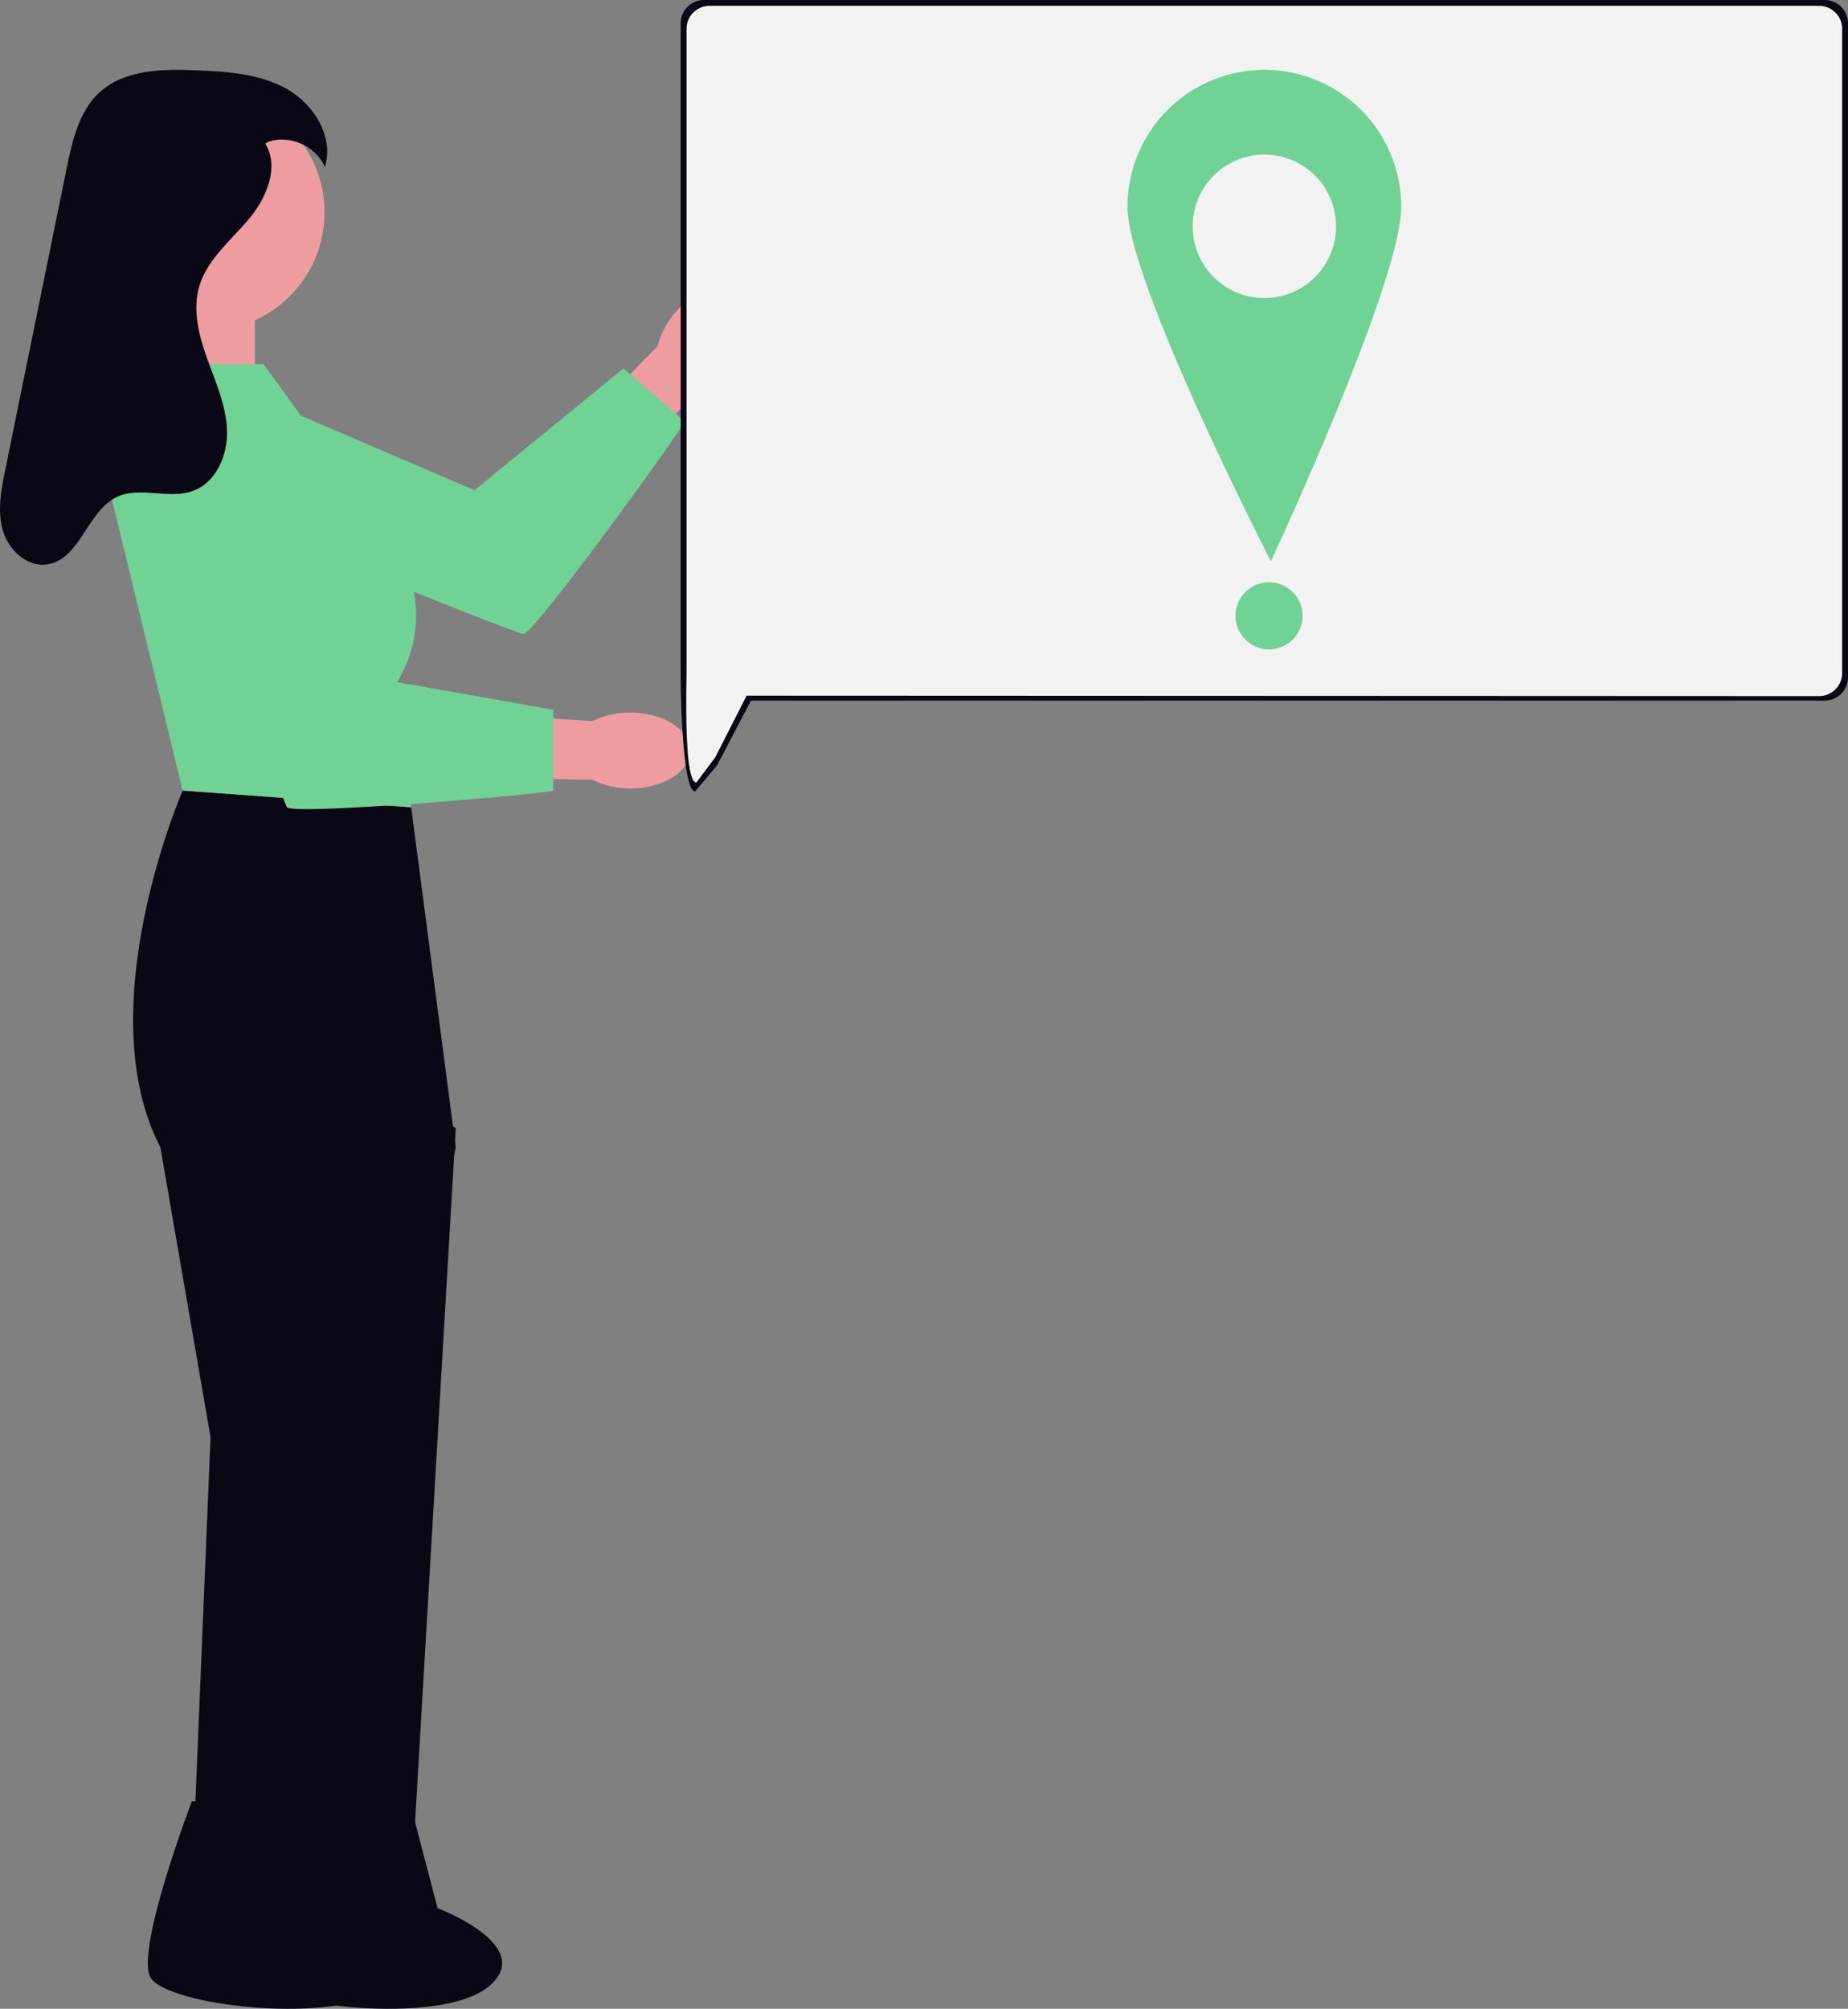
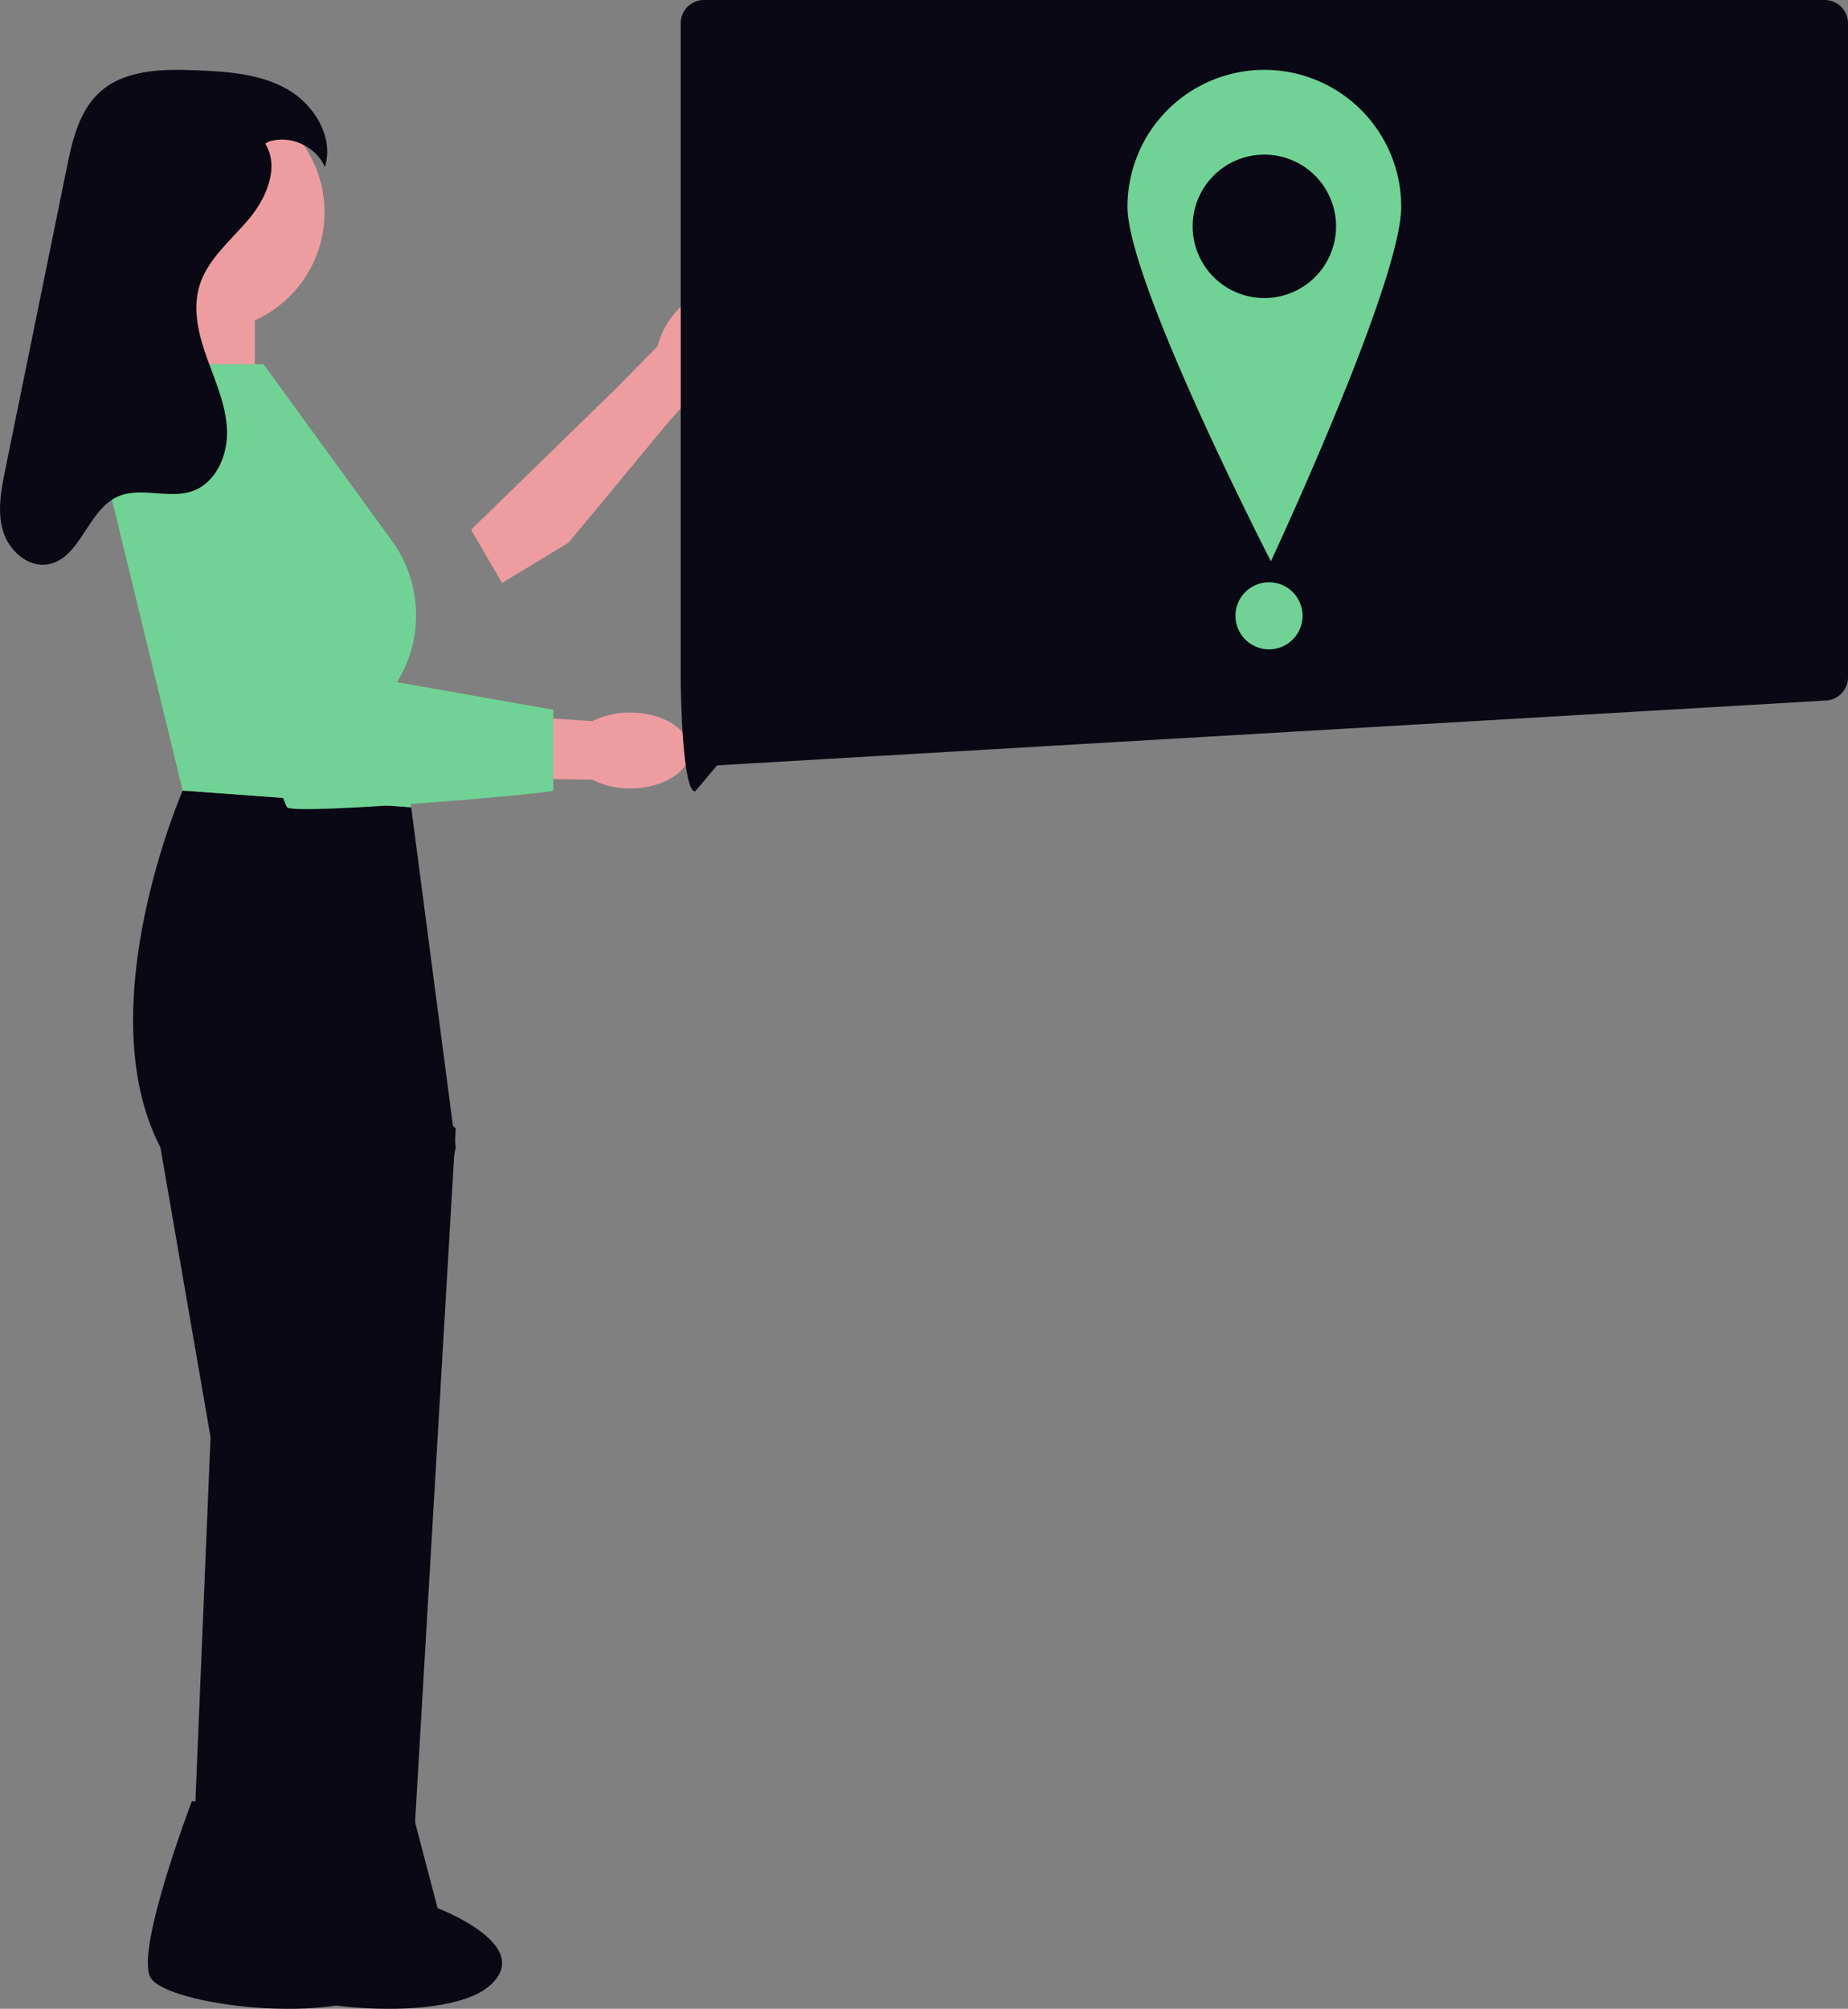
<svg xmlns="http://www.w3.org/2000/svg" width="800" height="869.357" viewBox="0 0 800 869.357" role="img" artist="Katerina Limpitsouni" source="https://undraw.co/">
  <rect x="0" y="0" width="800" height="869.357" fill="#808080" stroke="none" />
  <g transform="translate(-642.945 -180.73)">
    <g transform="translate(642.945 210.961)">
      <g transform="translate(59.639 93.195)">
        <path d="M398.388,162.052a35.656,35.656,0,0,1-13.582,9.954l-15.058,16.957-42.65,51.5-28.815,17.43L284.9,234.859l63.157-61.523,17.6-17.906a35.632,35.632,0,0,1,7.911-14.871c9.323-10.768,22.44-14.691,29.293-8.756s4.849,19.479-4.477,30.247Z" transform="translate(-140.599 -129.034)" fill="#ed9da0" />
-         <path d="M215.757,194.454,243.493,148.3l118,50.7,64.5-52.7,26.5,22.83c.913.788-65.042,92.14-69.725,92.032s-167.016-66.706-167.016-66.706Z" transform="translate(-215.756 -110.266)" fill="#71d295" />
      </g>
      <rect width="41.012" height="79.611" transform="translate(69.274 97.298)" fill="#ed9da0" />
      <path d="M335.163,241.068l-98.91-7.238s-41.015,94.085-9.65,154.4l21.714,125.448-8.59,206.477h44.926l69.811-331.925Z" transform="translate(-157.168 78.068)" fill="#090814" />
      <path d="M275.785,287.792l38.6,33.6L295.086,650.43H251.662Z" transform="translate(-117.092 136.719)" fill="#090814" />
      <circle cx="51.273" cy="51.273" r="51.273" transform="translate(37.954 10.404)" fill="#ed9da0" />
      <path d="M236.936,443.381l52.964,8.371,9.955,37.991s43.006,16.184,22.284,33.769-97.276,8.493-103.325-4.121S236.936,443.381,236.936,443.381Z" transform="translate(-153.851 305.835)" fill="#090814" />
      <path d="M257.744,443.382l52.966,8.368,9.955,37.991s43.006,16.184,22.284,33.769S245.673,532,239.624,519.388s18.123-76.01,18.123-76.01Z" transform="translate(-131.235 305.834)" fill="#090814" />
      <path d="M389.761,253.422a35.654,35.654,0,0,1-16.406-3.794l-22.675-.342-66.855,1.295-32.013-10.456,8.72-25.166,87.838,7.7,25.053,1.648a35.632,35.632,0,0,1,16.43-3.712c14.246.034,25.771,7.414,25.753,16.479s-11.591,16.386-25.842,16.349Z" transform="translate(-116.929 57.553)" fill="#ed9da0" />
      <path d="M277.019,145.4h-50.76l-16.791,50.662,32.568,133.891,98.91,7.238-6.031-54.28h0a54.972,54.972,0,0,0-2.359-61.143Z" transform="translate(-162.953 -18.052)" fill="#71d295" />
      <path d="M218.717,160.548l53.073-9.112,38.6,122.5,82.024,14.475v34.98c0,1.21-112.26,10.856-115.235,7.238s-58.461-170.077-58.461-170.077Z" transform="translate(-152.901 -11.489)" fill="#71d295" />
      <path d="M302.008,116.326c6.3,10.219.491,23.678-7.268,32.837s-17.765,17.2-21.229,28.691c-3.106,10.3-.281,21.415,3.372,31.541s8.195,20.217,8.571,30.973S280.735,263,270.608,266.632c-10.4,3.726-22.688-2.129-32.7,2.529-13.043,6.066-16,27.071-30.218,29.249-8.751,1.341-16.861-6.247-19.306-14.761s-.69-17.589,1.079-26.264l14.532-71.3,12.092-59.327c2.406-11.807,5.262-24.44,14.135-32.59,10.843-9.961,27.188-10.2,41.9-9.6,13.517.548,27.586,1.474,39.347,8.147s20.411,20.86,16.334,33.756c-3.8-9.074-15.166-14.174-24.475-10.971" transform="translate(-187.179 -84.376)" fill="#090814" />
    </g>
    <g transform="translate(937.617 180.73)">
-       <path d="M10.106,0H495.221a10.106,10.106,0,0,1,10.106,10.106V293.09A10.106,10.106,0,0,1,495.221,303.2H30.426L15.741,331.239,6.248,342.505C.667,342.505,0,298.672,0,293.09V10.106A10.106,10.106,0,0,1,10.106,0Z" fill="#090814" />
-       <path d="M10.032,0H490.295A9.982,9.982,0,0,1,500.3,9.957V288.77a9.982,9.982,0,0,1-10.006,9.957l-464.261-.194L12.47,325.2,4.3,336.109c-5.527,0-4.277-41.839-4.277-47.338V9.957A9.982,9.982,0,0,1,10.032,0Z" transform="translate(2.5 2.526)" fill="#f2f2f2" />
+       <path d="M10.106,0H495.221a10.106,10.106,0,0,1,10.106,10.106V293.09A10.106,10.106,0,0,1,495.221,303.2L15.741,331.239,6.248,342.505C.667,342.505,0,298.672,0,293.09V10.106A10.106,10.106,0,0,1,10.106,0Z" fill="#090814" />
    </g>
    <g transform="translate(1131.032 210.96)">
      <path d="M714.424,151.154a59.25,59.25,0,0,0-59.25,59.25h0c0,32.72,62.08,153.43,62.08,153.43s56.42-120.693,56.42-153.421A59.252,59.252,0,0,0,714.424,151.154Zm0,98.761a31.04,31.04,0,1,1,31.04-31.04h0A31.04,31.04,0,0,1,714.424,249.915Z" transform="translate(-655.174 -151.154)" fill="#71d295" />
      <path d="M14.519,0A14.519,14.519,0,1,1,0,14.519,14.519,14.519,0,0,1,14.519,0Z" transform="translate(46.753 221.755)" fill="#71d295" />
    </g>
  </g>
</svg>